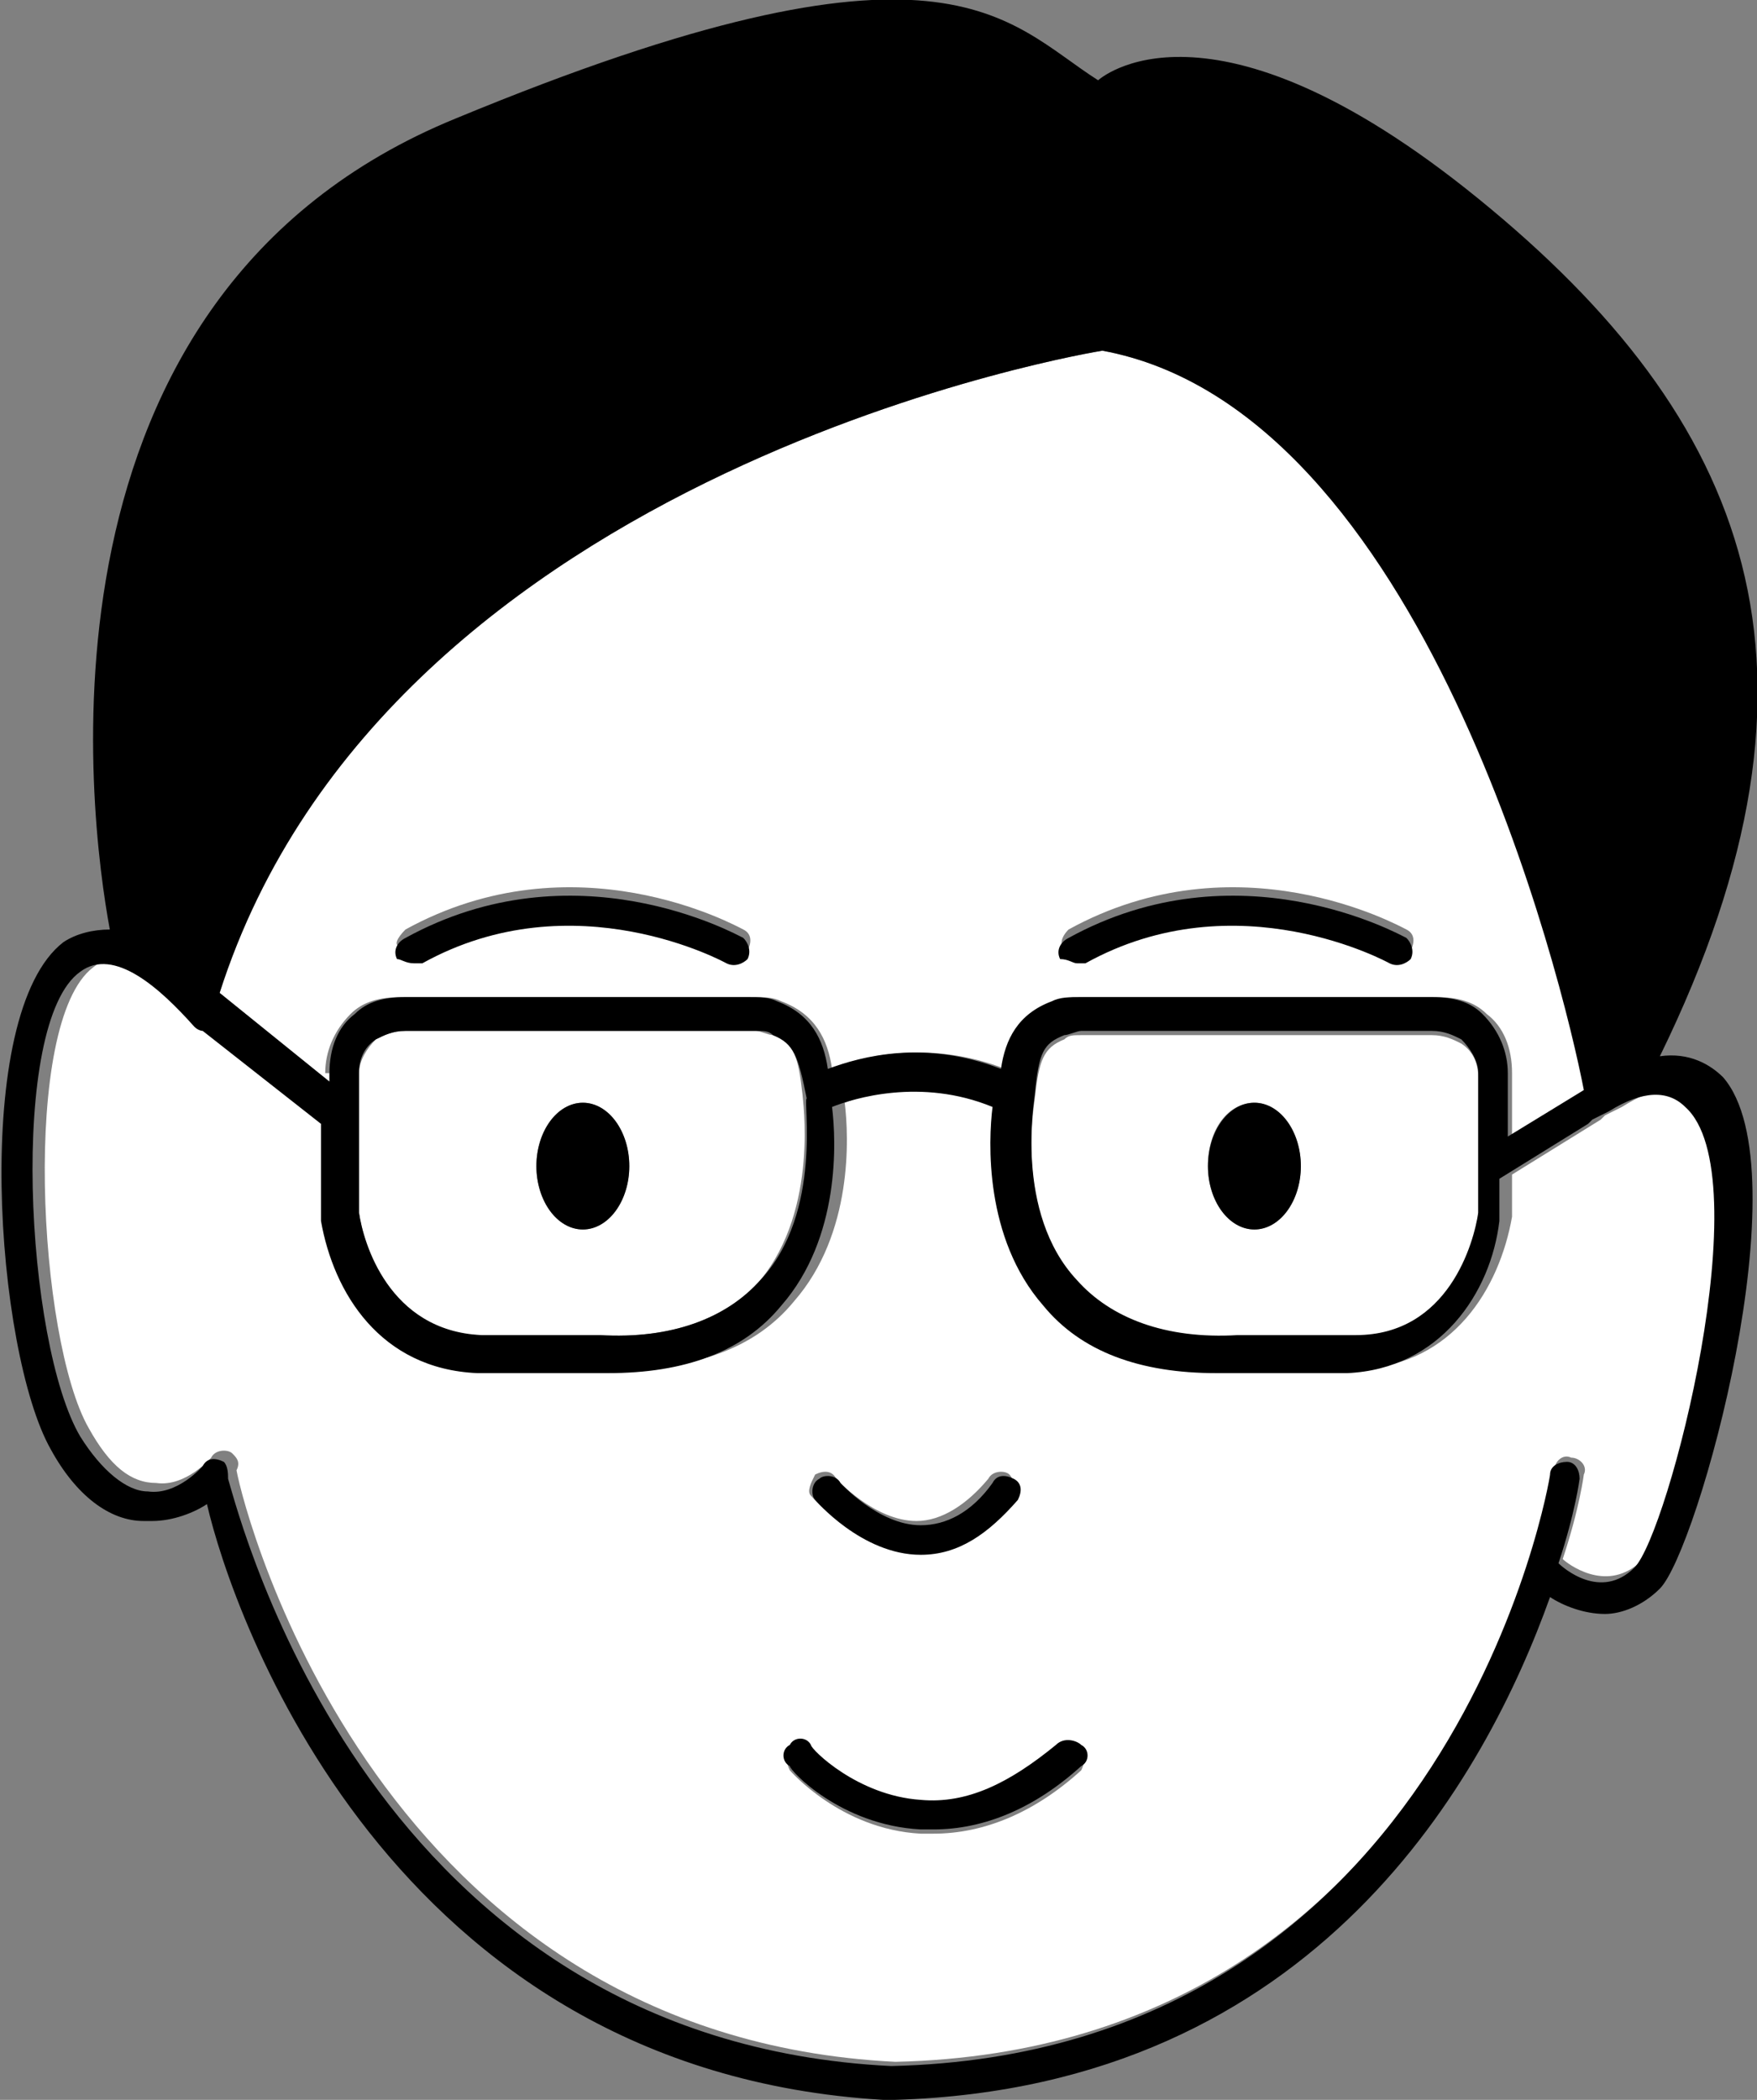
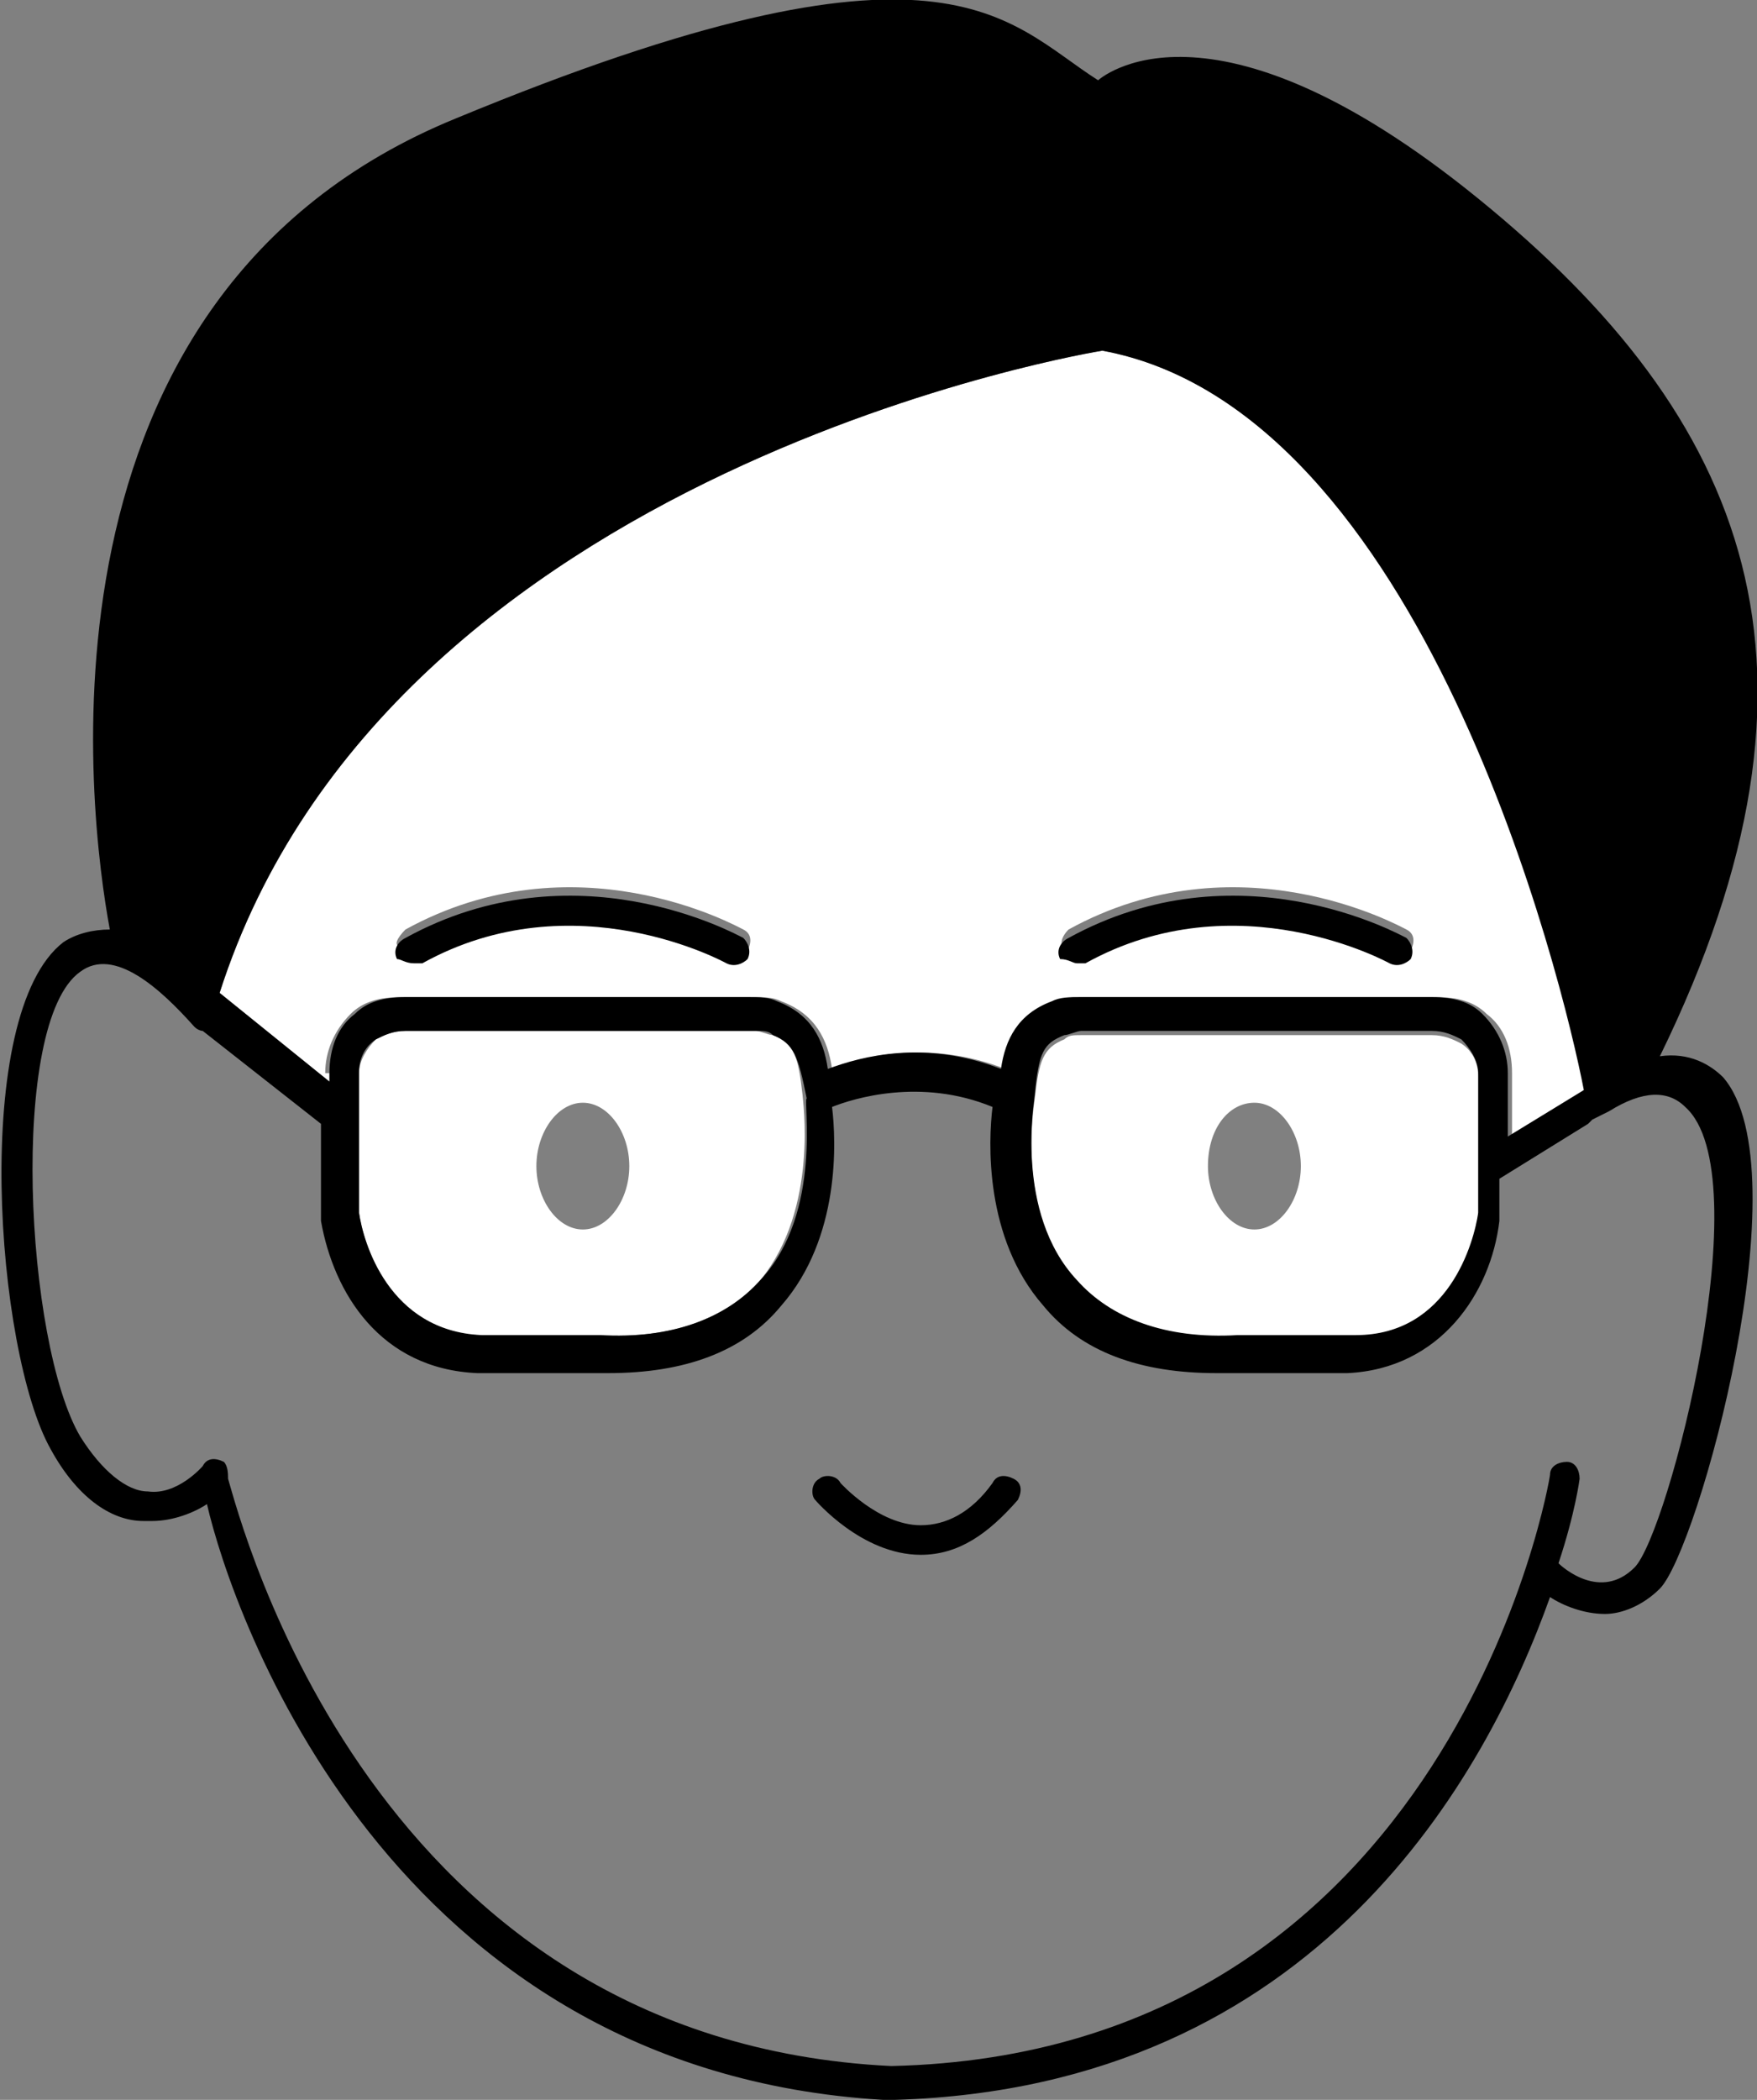
<svg xmlns="http://www.w3.org/2000/svg" version="1.1" id="圖層_1" x="0px" y="0px" viewBox="0 0 41.6 49.7" style="enable-background:new 0 0 41.6 49.7;" xml:space="preserve">
  <rect x="0" y="0" width="41.6" height="49.7" fill="#808080" stroke="none" />
  <style type="text/css">
	.st0{fill:#FFFFFF;}
	.st1{fill:#040000;}
	.st2{fill:#EDE2D1;}
	.st3{fill:#EB5D33;}
	.st4{fill:#EB5D33;stroke:#040000;stroke-width:3;stroke-linejoin:round;stroke-miterlimit:10;}
	.st5{fill:#1680A3;}
	.st6{fill:#FDFEFE;}
	.st7{fill:none;}
	.st8{fill:#090606;}
	.st9{fill:#090707;}
	.st10{fill:none;stroke:#090606;stroke-width:2;stroke-linecap:round;stroke-linejoin:round;stroke-miterlimit:10;}
</style>
  <g>
-     <polygon class="st7" points="37.5,25.8 37.5,25.8 37.5,25.8  " />
    <path class="st0" d="M7.7,25.4c0-0.5,0.2-1,0.6-1.4c0.3-0.3,0.7-0.4,1.2-0.4h8.3c0.3,0,0.5,0,0.7,0.1c0.8,0.3,1.1,0.9,1.2,1.6   c0.7-0.3,2.3-0.7,4.1,0c0.1-0.7,0.4-1.3,1.2-1.6c0.2-0.1,0.4-0.1,0.7-0.1h8.3c0.5,0,0.9,0.1,1.2,0.4c0.4,0.3,0.6,0.8,0.6,1.4v1.5   l1.8-1.1C37,23.2,33.7,9.7,26.1,8.3c0,0-16.9,2.7-20.9,15.2l2.6,2.1V25.4z M25.3,22c4-2.2,7.8-0.1,8,0c0.2,0.1,0.2,0.3,0.1,0.5   c-0.1,0.2-0.3,0.3-0.5,0.1c0,0-3.6-2-7.2,0c-0.1,0-0.1,0-0.2,0c-0.1,0-0.3-0.1-0.3-0.2C25.1,22.4,25.1,22.2,25.3,22z M9.6,22   c4-2.2,7.8-0.1,8,0c0.2,0.1,0.2,0.3,0.1,0.5c-0.1,0.2-0.3,0.3-0.5,0.1c0,0-3.6-2-7.2,0c-0.1,0-0.1,0-0.2,0c-0.1,0-0.3-0.1-0.3-0.2   C9.3,22.4,9.4,22.2,9.6,22z" />
-     <path class="st0" d="M38.4,26.2L38,26.4c0,0-0.1,0.1-0.1,0.1c0,0,0,0,0,0l-2.1,1.3v0.9c0,0,0,0.1,0,0.1c-0.3,1.7-1.4,3.5-3.6,3.6   l-2.8,0c-0.1,0-0.2,0-0.3,0c-1.8,0-3.2-0.5-4.1-1.6c-1.4-1.6-1.3-3.9-1.2-4.7c-1.8-0.7-3.3-0.2-3.8,0c0.1,0.8,0.2,3.1-1.2,4.7   c-0.9,1.1-2.3,1.6-4.1,1.6c-0.1,0-0.2,0-0.3,0h-2.8c-2.3-0.1-3.4-1.9-3.7-3.6c0,0,0-0.1,0-0.1v-2.2l-2.8-2.2c-0.1,0-0.2,0-0.2-0.1   c-0.8-0.9-2-1.9-2.7-1.3c-1.7,1.3-1.3,8.8-0.1,10.9c0.5,0.9,1,1.3,1.6,1.3c0.7,0.1,1.3-0.6,1.3-0.6c0.1-0.2,0.4-0.2,0.5-0.1   c0.1,0.1,0.2,0.2,0.1,0.4c0.2,1.1,3.4,13.4,15.6,14c13.3-0.3,15.6-13.9,15.6-14c0-0.2,0.2-0.4,0.4-0.3c0.2,0,0.4,0.2,0.3,0.4   c0,0-0.1,0.8-0.5,2c0,0,0,0,0,0c0.1,0.1,1,0.8,1.8,0.1c0.8-0.8,3-9.2,1.5-11.1C39.8,25.6,39.2,25.7,38.4,26.2z M19.3,34.9   c0.2-0.1,0.4-0.1,0.5,0.1c0,0,0.9,1,1.9,1c0,0,0,0,0,0c0.6,0,1.2-0.4,1.7-1c0.1-0.2,0.4-0.2,0.5-0.1s0.2,0.4,0.1,0.5   c-0.7,0.9-1.4,1.3-2.3,1.3c0,0,0,0,0,0c-1.4,0-2.5-1.3-2.5-1.3C19.1,35.3,19.2,35.1,19.3,34.9z M25.6,41.9c-1.1,1-2.3,1.5-3.5,1.5   c-0.1,0-0.2,0-0.3,0c-1.9-0.1-3.1-1.5-3.1-1.5c-0.1-0.2-0.1-0.4,0-0.5c0.2-0.1,0.4-0.1,0.5,0c0,0,1,1.2,2.6,1.3   c1.1,0.1,2.1-0.4,3.2-1.3c0.2-0.1,0.4-0.1,0.5,0C25.7,41.5,25.7,41.7,25.6,41.9z" />
    <path class="st0" d="M18.3,24.5c-0.1,0-0.3-0.1-0.4-0.1H9.6c-0.3,0-0.5,0.1-0.7,0.2c-0.2,0.2-0.4,0.5-0.4,0.8v3.3   c0.1,0.7,0.7,2.9,2.9,2.9l2.8,0c0,0,0,0,0,0c1.7,0.1,3-0.4,3.8-1.3c1.4-1.7,1-4.3,1-4.4C18.9,25,18.8,24.7,18.3,24.5z M13.8,29.1   c-0.6,0-1.1-0.7-1.1-1.5c0-0.8,0.5-1.5,1.1-1.5c0.6,0,1.1,0.7,1.1,1.5C14.9,28.4,14.4,29.1,13.8,29.1z" />
    <path class="st0" d="M29.3,31.7C29.3,31.7,29.3,31.7,29.3,31.7l2.8,0c2.2-0.1,2.8-2.2,2.9-2.9v-3.3c0-0.3-0.1-0.6-0.4-0.8   c-0.2-0.1-0.4-0.2-0.7-0.2h-8.3c-0.2,0-0.3,0-0.4,0.1c-0.5,0.2-0.6,0.5-0.7,1.4c0,0.1-0.5,2.7,1,4.4C26.3,31.3,27.6,31.7,29.3,31.7   z M29.7,26.1c0.6,0,1.1,0.7,1.1,1.5c0,0.8-0.5,1.5-1.1,1.5c-0.6,0-1.1-0.7-1.1-1.5C28.6,26.7,29.1,26.1,29.7,26.1z" />
    <path d="M39.3,25c4.5-9.2,2.1-15.1-4.3-20.3C28.6-0.5,26,1.9,26,1.9C23.8,0.5,22.4-2,10.8,2.8C0.5,7,2.1,19.3,2.6,22   c-0.4,0-0.8,0.1-1.1,0.3c-2.2,1.7-1.6,9.7-0.3,12C1.8,35.4,2.6,36,3.4,36c0.1,0,0.1,0,0.2,0c0.5,0,1-0.2,1.3-0.4   C5.5,38.2,9.2,49,20.9,49.7c0,0,0.1,0,0.1,0h0.1c0,0,0,0,0.1,0c10-0.3,14-7.7,15.5-11.9c0.3,0.2,0.8,0.4,1.3,0.4   c0.4,0,0.9-0.2,1.3-0.6c0.9-0.9,3.4-9.9,1.5-12.1C40.5,25.2,40,24.9,39.3,25z M37.5,25.8L37.5,25.8C37.5,25.8,37.5,25.8,37.5,25.8   C37.5,25.8,37.5,25.8,37.5,25.8z M26.1,8.3C33.7,9.7,37,23.2,37.5,25.8l-1.8,1.1v-1.5c0-0.5-0.2-1-0.6-1.4   c-0.3-0.3-0.7-0.4-1.2-0.4h-8.3c-0.3,0-0.5,0-0.7,0.1c-0.8,0.3-1.1,0.9-1.2,1.6c-1.8-0.7-3.3-0.3-4.1,0c-0.1-0.7-0.4-1.3-1.2-1.6   c-0.2-0.1-0.4-0.1-0.7-0.1H9.6c-0.5,0-0.9,0.1-1.2,0.4c-0.4,0.3-0.6,0.8-0.6,1.4v0.2l-2.6-2.1C9.2,11,26.1,8.3,26.1,8.3z    M24.5,25.9c0.1-1,0.2-1.2,0.7-1.4c0.1,0,0.3-0.1,0.4-0.1h8.3c0.3,0,0.5,0.1,0.7,0.2c0.2,0.2,0.4,0.5,0.4,0.8v3.3   c-0.1,0.7-0.7,2.9-2.9,2.9h-2.8c0,0,0,0,0,0c-1.7,0.1-3-0.4-3.8-1.3C24,28.7,24.5,26,24.5,25.9z M18,30.3c-0.8,0.9-2.1,1.4-3.8,1.3   c0,0,0,0,0,0l-2.8,0c-2.2-0.1-2.8-2.2-2.9-2.9v-3.3c0-0.3,0.1-0.6,0.4-0.8c0.2-0.1,0.4-0.2,0.7-0.2h8.3c0.2,0,0.3,0,0.4,0.1   c0.5,0.2,0.6,0.5,0.8,1.5C19,26,19.5,28.7,18,30.3z M38.7,37.1c-0.8,0.8-1.7,0-1.8-0.1c0,0,0,0,0,0c0.4-1.2,0.5-2,0.5-2   c0-0.2-0.1-0.4-0.3-0.4c-0.2,0-0.4,0.1-0.4,0.3c0,0.1-2.3,13.7-15.6,14C8.8,48.3,5.7,36,5.4,35c0-0.1,0-0.3-0.1-0.4   c-0.2-0.1-0.4-0.1-0.5,0.1c0,0-0.6,0.7-1.3,0.6c-0.5,0-1.1-0.5-1.6-1.3C0.6,31.8,0.2,24.2,1.9,23c0.8-0.6,1.9,0.4,2.7,1.3   c0.1,0.1,0.2,0.1,0.2,0.1l2.8,2.2v2.2c0,0,0,0.1,0,0.1c0.3,1.7,1.4,3.5,3.7,3.6h2.8c0.1,0,0.2,0,0.3,0c1.8,0,3.2-0.5,4.1-1.6   c1.4-1.6,1.3-3.9,1.2-4.7c0.5-0.2,2.1-0.7,3.8,0c-0.1,0.8-0.2,3.1,1.2,4.7c0.9,1.1,2.3,1.6,4.1,1.6c0.1,0,0.2,0,0.3,0l2.8,0   c2.2-0.1,3.4-1.9,3.6-3.6c0,0,0-0.1,0-0.1v-0.9l2.1-1.3c0,0,0,0,0,0c0,0,0.1-0.1,0.1-0.1l0.4-0.2c0.8-0.5,1.4-0.5,1.8-0.1   C41.7,27.8,39.5,36.3,38.7,37.1z" />
    <path d="M21.8,36.8C21.8,36.8,21.8,36.8,21.8,36.8c0.9,0,1.6-0.5,2.3-1.3c0.1-0.2,0.1-0.4-0.1-0.5s-0.4-0.1-0.5,0.1   c-0.5,0.7-1.1,1-1.7,1c0,0,0,0,0,0c-1,0-1.9-1-1.9-1c-0.1-0.2-0.4-0.2-0.5-0.1c-0.2,0.1-0.2,0.4-0.1,0.5   C19.3,35.5,20.4,36.8,21.8,36.8z" />
-     <path d="M25,41.3c-1.1,0.9-2.1,1.4-3.2,1.3c-1.5-0.1-2.6-1.2-2.6-1.3c-0.1-0.2-0.4-0.2-0.5,0c-0.2,0.1-0.2,0.4,0,0.5   c0,0.1,1.2,1.4,3.1,1.5c0.1,0,0.2,0,0.3,0c1.2,0,2.4-0.5,3.5-1.5c0.2-0.1,0.2-0.4,0-0.5C25.5,41.2,25.2,41.1,25,41.3z" />
-     <ellipse cx="13.8" cy="27.6" rx="1.1" ry="1.5" />
-     <ellipse cx="29.7" cy="27.6" rx="1.1" ry="1.5" />
    <path d="M9.8,22.8c0.1,0,0.1,0,0.2,0c3.6-2,7.2,0,7.2,0c0.2,0.1,0.4,0,0.5-0.1c0.1-0.2,0-0.4-0.1-0.5c-0.2-0.1-4-2.2-8,0   c-0.2,0.1-0.3,0.3-0.2,0.5C9.5,22.7,9.6,22.8,9.8,22.8z" />
    <path d="M25.5,22.8c0.1,0,0.1,0,0.2,0c3.6-2,7.2,0,7.2,0c0.2,0.1,0.4,0,0.5-0.1c0.1-0.2,0-0.4-0.1-0.5c-0.2-0.1-4-2.2-8,0   c-0.2,0.1-0.3,0.3-0.2,0.5C25.3,22.7,25.4,22.8,25.5,22.8z" />
  </g>
</svg>